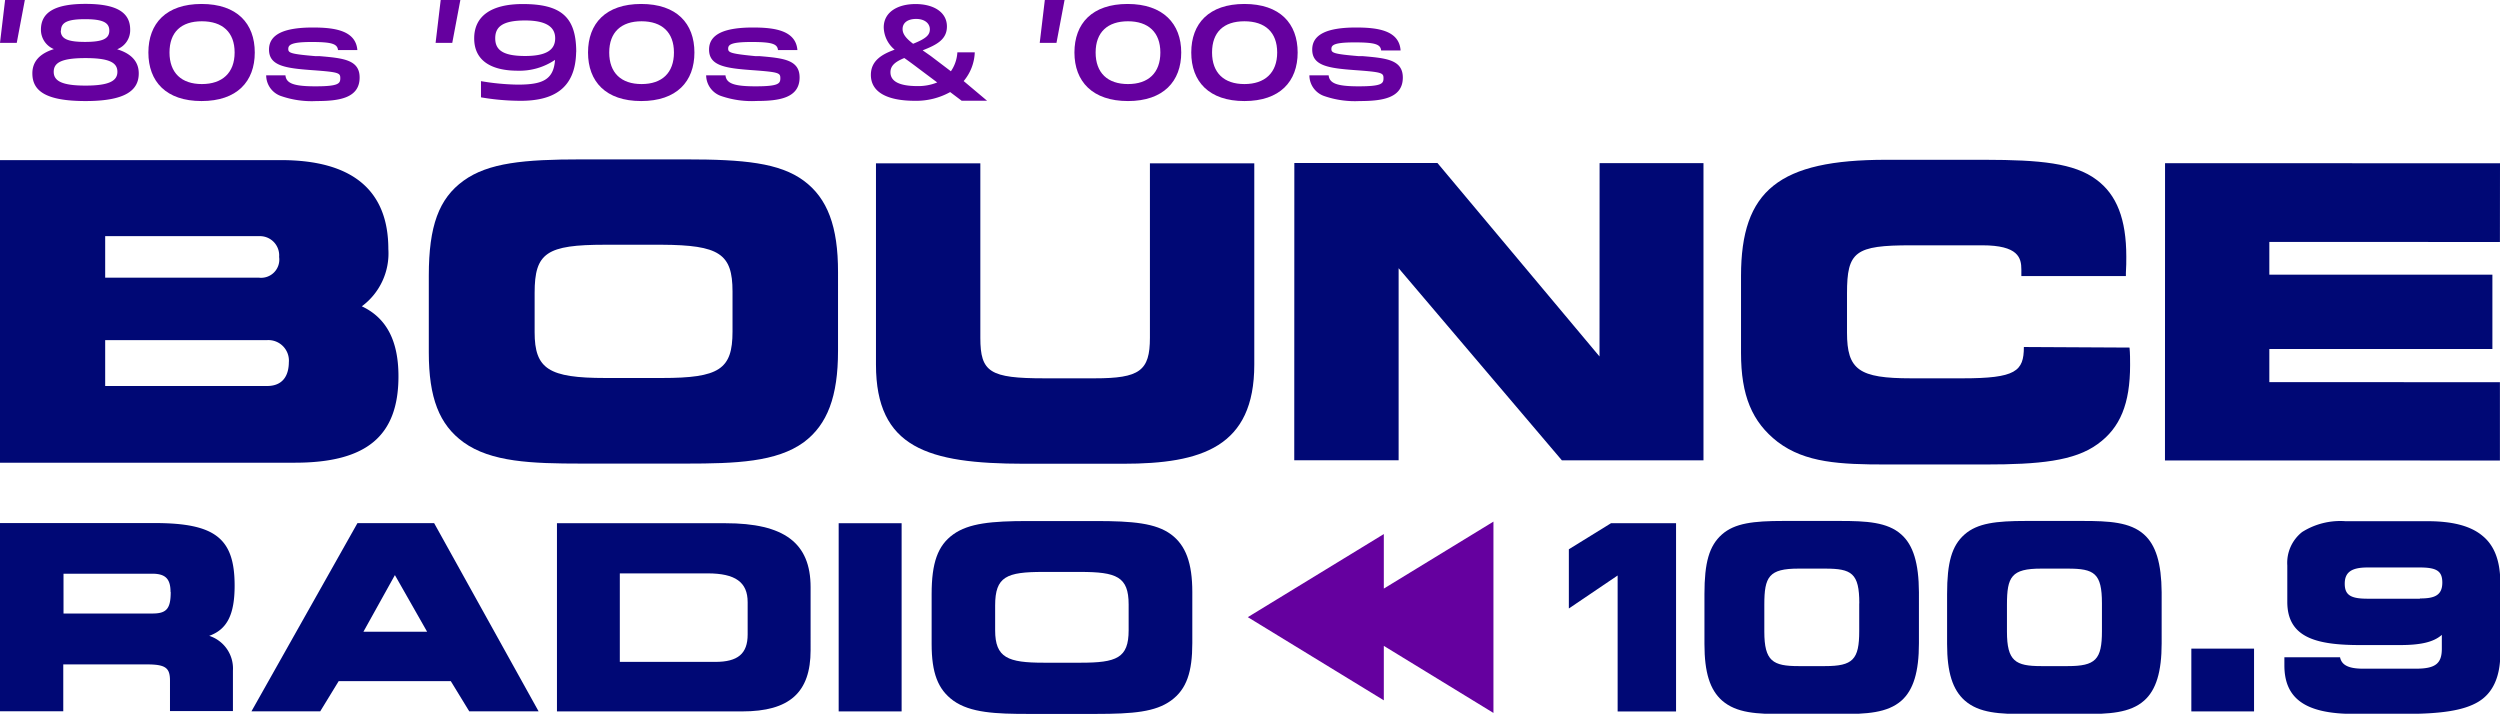
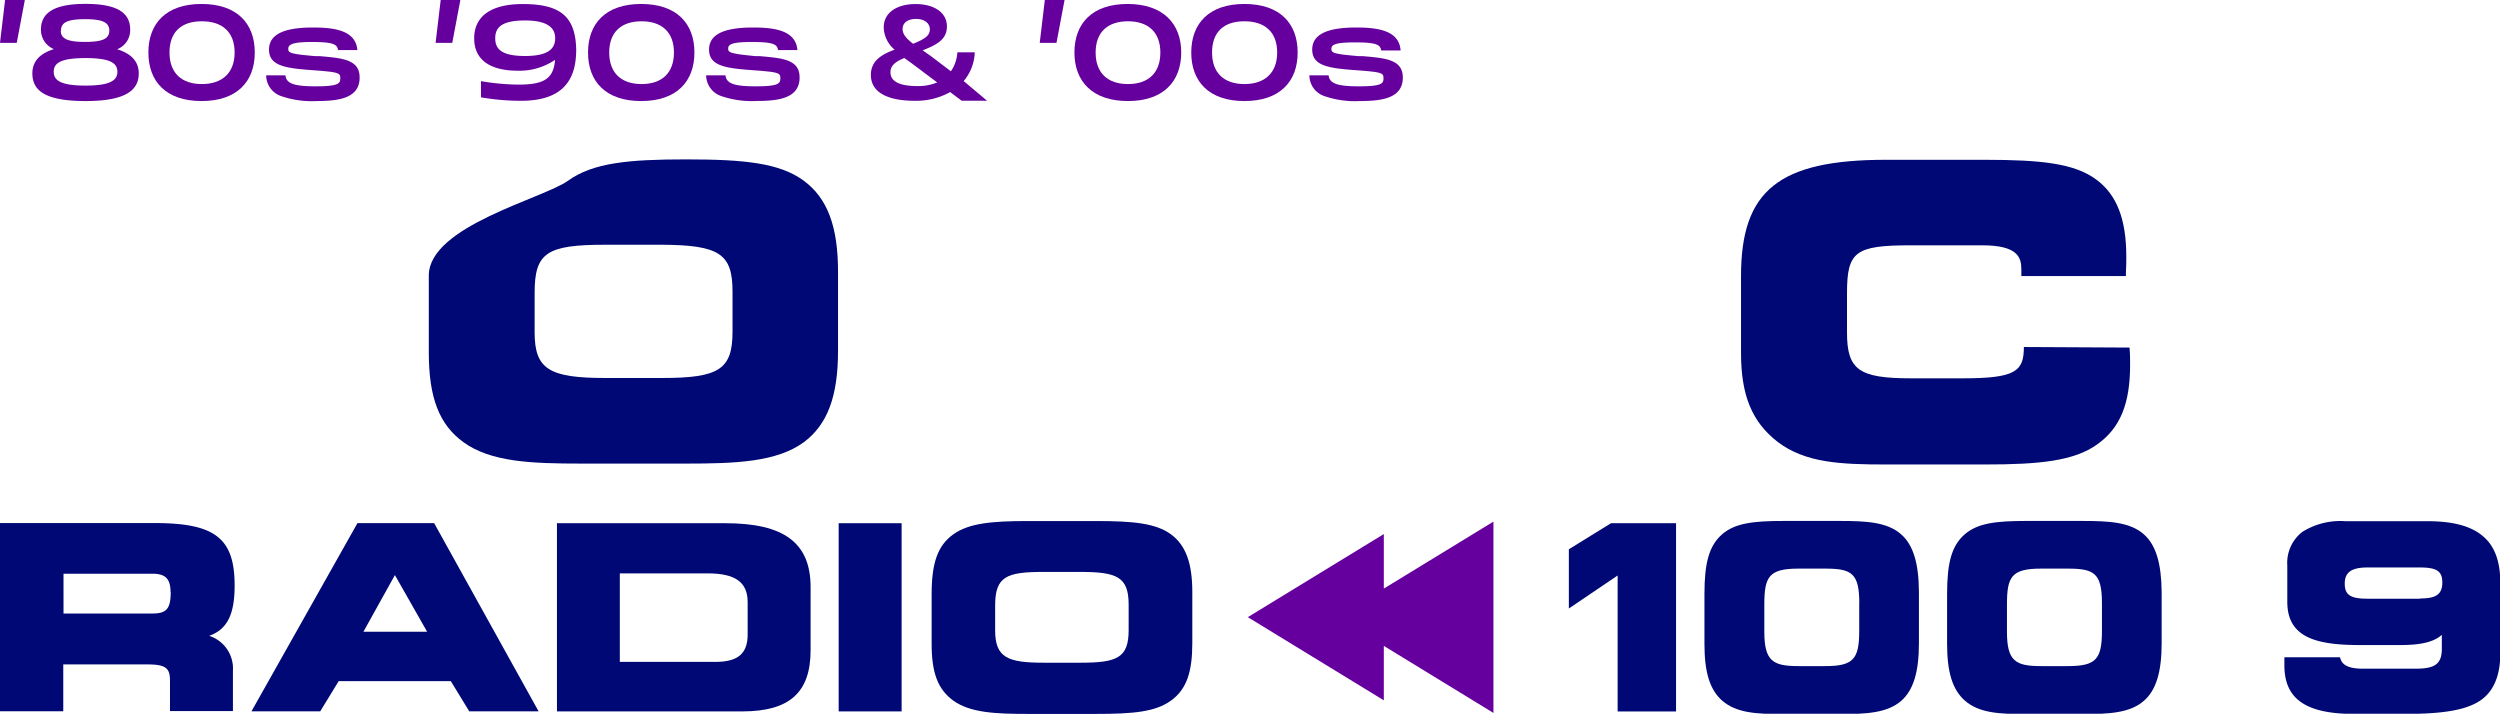
<svg xmlns="http://www.w3.org/2000/svg" viewBox="0 0 309 88.22">
-   <path d="M99.35,23.15c-3-2.22-7.45-2.64-14.59-2.64H71.84c-7.07,0-11.48.42-14.54,2.63S53,28.75,53,34.87v9.5c0,5.61,1.29,8.93,4.3,11.11h0c3.39,2.44,8.39,2.63,14.58,2.63H84.75c6.21,0,11.23-.19,14.6-2.64,2.92-2.18,4.23-5.66,4.23-11.29V34.45C103.59,28.81,102.28,25.32,99.35,23.15ZM90.54,36.84v4.95c0,4.67-1.63,5.74-8.71,5.74h-7c-7,0-8.75-1.11-8.75-5.65V37c0-4.94,1.47-5.94,8.71-5.94h7C88.91,31.1,90.54,32.17,90.54,36.84Z" transform="translate(0 -0.81)" fill="#000875" />
-   <path d="M142.13,21V42.57c0,4.08-1.27,5-6.82,5h-6.24c-6.72,0-7.9-.75-7.9-5V21h-12.9V45.87c0,10.3,6.42,12.25,18.28,12.26h12.28c9.72,0,16.2-2.08,16.2-12.25V21Z" transform="translate(0 -0.81)" fill="#000875" />
-   <polygon points="197.71 20.16 197.7 44.06 177.67 20.15 159.98 20.15 159.97 56.89 172.87 56.89 172.87 33.15 193.05 56.9 210.55 56.9 210.55 20.16 197.71 20.16" fill="#000875" />
-   <polygon points="308.99 47.24 280.49 47.23 280.49 43.14 308.06 43.14 308.06 33.95 280.49 33.95 280.49 29.9 308.99 29.91 309 20.18 267.6 20.17 267.59 56.91 308.99 56.92 308.99 47.24" fill="#000875" />
-   <path d="M44.72,38.67A8.13,8.13,0,0,0,48,31.6c0-7.28-4.46-11-13.26-11H0V58H36.44c8.86,0,12.81-3.29,12.81-10.68C49.25,42.93,47.77,40.1,44.72,38.67ZM13,30H32a2.38,2.38,0,0,1,2.5,2.57A2.25,2.25,0,0,1,32,35.13H13ZM33,48.52H13V42.85H33a2.54,2.54,0,0,1,2.7,2.77C35.69,46.7,35.34,48.52,33,48.52Z" transform="translate(0 -0.81)" fill="#000875" />
+   <path d="M99.35,23.15c-3-2.22-7.45-2.64-14.59-2.64c-7.07,0-11.48.42-14.54,2.63S53,28.75,53,34.87v9.5c0,5.61,1.29,8.93,4.3,11.11h0c3.39,2.44,8.39,2.63,14.58,2.63H84.75c6.21,0,11.23-.19,14.6-2.64,2.92-2.18,4.23-5.66,4.23-11.29V34.45C103.59,28.81,102.28,25.32,99.35,23.15ZM90.54,36.84v4.95c0,4.67-1.63,5.74-8.71,5.74h-7c-7,0-8.75-1.11-8.75-5.65V37c0-4.94,1.47-5.94,8.71-5.94h7C88.91,31.1,90.54,32.17,90.54,36.84Z" transform="translate(0 -0.81)" fill="#000875" />
  <path d="M250.15,43.7c0,3-1,3.87-7.57,3.87H236.2c-6.44,0-7.91-1.05-7.91-5.65V37.06c0-5.16,1-5.93,7.91-5.93H245c4.47,0,4.84,1.55,4.84,3v.8h12.92l0-.4c.05-.71.05-1.42.05-2,0-4.62-1.17-7.65-3.69-9.51-2.74-2.06-7-2.45-13.75-2.46H233.13c-13.24,0-17.94,3.76-17.94,14.36v9.51c0,5.25,1.35,8.53,4.53,11,3.42,2.59,7.72,2.79,13.4,2.79H245.4c6.58,0,11-.41,13.88-2.53,2.78-2,4-5,4-9.76,0-.71,0-1.42-.07-2.16Z" transform="translate(0 -0.81)" fill="#000875" />
  <path d="M3.07.81l-1,5.3H0L.63.81Z" transform="translate(0 -0.81)" fill="#65009f" />
  <path d="M131.58.81l-1,5.3h-2.07l.63-5.3Z" transform="translate(0 -0.81)" fill="#65009f" />
  <path d="M56.9.81l-1,5.3H53.84l.63-5.3Z" transform="translate(0 -0.81)" fill="#65009f" />
  <path d="M17.15,9.88c0,2.06-1.58,3.42-6.58,3.42S4,12,4,9.88c0-1.42.85-2.43,2.66-3a2.58,2.58,0,0,1-1.6-2.41c0-2.15,1.75-3.18,5.51-3.18s5.52,1,5.52,3.18A2.53,2.53,0,0,1,14.48,6.9C16.28,7.45,17.15,8.46,17.15,9.88Zm-2.64-.19c0-1.11-.93-1.7-3.94-1.7s-3.93.58-3.93,1.7,1,1.7,3.93,1.7S14.51,10.8,14.51,9.69Zm-7-5.1c0,1,.82,1.4,3,1.4s3-.39,3-1.4-.84-1.41-3-1.41S7.54,3.58,7.54,4.59Z" transform="translate(0 -0.81)" fill="#65009f" />
  <path d="M18.34,7.3c0-3.58,2.18-6,6.57-6s6.58,2.41,6.58,6-2.2,6-6.58,6S18.34,10.89,18.34,7.3ZM29,7.3c0-2.5-1.49-3.86-4.05-3.86s-4,1.34-4,3.86,1.48,3.9,4,3.9S29,9.82,29,7.3Z" transform="translate(0 -0.81)" fill="#65009f" />
  <path d="M71.21,7.27c-.09,4.59-2.94,6-6.86,6a29,29,0,0,1-4.9-.43v-2a29.53,29.53,0,0,0,4.52.43c3,0,4.46-.54,4.63-3.06A7.81,7.81,0,0,1,64,9.55c-3.3,0-5.39-1.25-5.39-4s2.11-4.24,6-4.24c4.65,0,6.55,1.53,6.61,5.71v.23ZM68.62,5.54c0-1.4-1.12-2.2-3.72-2.2-2.81,0-3.69.8-3.69,2.2s.88,2.19,3.69,2.19C67.5,7.73,68.62,7,68.62,5.54Z" transform="translate(0 -0.81)" fill="#65009f" />
  <path d="M72.68,7.3c0-3.58,2.18-6,6.57-6s6.58,2.41,6.58,6-2.2,6-6.58,6S72.68,10.89,72.68,7.3Zm10.62,0c0-2.5-1.49-3.86-4-3.86s-4,1.34-4,3.86,1.48,3.9,4,3.9S83.3,9.82,83.3,7.3Z" transform="translate(0 -0.81)" fill="#65009f" />
  <path d="M122,13.26l-3.14,0-1.42-1.07a8.67,8.67,0,0,1-4.33,1.08c-3.55,0-5.47-1.12-5.47-3.2,0-1.79,1.42-2.57,2.94-3.12a3.68,3.68,0,0,1-1.35-2.76c0-1.87,1.7-2.88,3.93-2.88s3.88,1,3.88,2.77c0,1.61-1.26,2.27-3,2.95l1,.7,2.49,1.89a4.56,4.56,0,0,0,.8-2.34h2.15a5.81,5.81,0,0,1-1.37,3.55ZM115.84,11l-2.15-1.61c-.66-.5-1.33-1-1.92-1.41-1.08.45-1.71.92-1.71,1.76,0,1.18,1.2,1.71,3.35,1.71A6.19,6.19,0,0,0,115.84,11ZM111.56,4.4c0,.68.54,1.24,1.3,1.82,1.6-.64,2.07-1.08,2.07-1.79s-.62-1.28-1.69-1.28S111.56,3.64,111.56,4.4Z" transform="translate(0 -0.81)" fill="#65009f" />
  <path d="M132.8,7.3c0-3.58,2.18-6,6.57-6S146,3.74,146,7.3s-2.2,6-6.58,6S132.8,10.89,132.8,7.3Zm10.62,0c0-2.5-1.49-3.86-4-3.86s-4,1.34-4,3.86,1.48,3.9,4,3.9S143.42,9.82,143.42,7.3Z" transform="translate(0 -0.81)" fill="#65009f" />
  <path d="M147.24,7.3c0-3.58,2.18-6,6.57-6s6.58,2.41,6.58,6-2.2,6-6.58,6S147.24,10.89,147.24,7.3Zm10.62,0c0-2.5-1.49-3.86-4.05-3.86s-4,1.34-4,3.86,1.48,3.9,4,3.9S157.86,9.82,157.86,7.3Z" transform="translate(0 -0.81)" fill="#65009f" />
  <path d="M39.52,7.75l-.52,0c-3.06-.26-3.37-.4-3.37-.88S35.92,6,38.49,6s3.2.24,3.29,1h2.39V7c-.2-2.46-2.9-2.79-5.51-2.79-3.64,0-5.41.89-5.41,2.73,0,2,2,2.3,5.32,2.54s3.49.34,3.49,1-.22,1-3.08,1c-2.64,0-3.61-.35-3.7-1.36v0H32.9v0a2.72,2.72,0,0,0,1.92,2.59,11.53,11.53,0,0,0,4.3.59c2.77,0,5.33-.35,5.33-2.91C44.45,8.18,42.38,8,39.52,7.75Z" transform="translate(0 -0.81)" fill="#65009f" />
  <path d="M93.91,7.75l-.52,0C90.32,7.45,90,7.31,90,6.83S90.31,6,92.88,6s3.2.24,3.28,1h2.4V7c-.2-2.46-2.89-2.79-5.5-2.79-3.65,0-5.42.89-5.42,2.73,0,2,2,2.3,5.32,2.54s3.49.34,3.49,1-.21,1-3.07,1c-2.64,0-3.61-.35-3.71-1.36v0H87.28v0A2.74,2.74,0,0,0,89.2,12.7a11.58,11.58,0,0,0,4.31.59c2.76,0,5.32-.35,5.32-2.91C98.83,8.18,96.77,8,93.91,7.75Z" transform="translate(0 -0.81)" fill="#65009f" />
  <path d="M168.45,7.75l-.51,0c-3.07-.26-3.38-.4-3.38-.88s.3-.82,2.87-.82,3.2.24,3.28,1h2.4V7c-.2-2.46-2.9-2.79-5.51-2.79-3.64,0-5.41.89-5.41,2.73,0,2,2,2.3,5.32,2.54s3.49.34,3.49,1-.21,1-3.08,1c-2.63,0-3.6-.35-3.7-1.36v0h-2.38v0a2.72,2.72,0,0,0,1.92,2.59,11.56,11.56,0,0,0,4.3.59c2.77,0,5.33-.35,5.33-2.91C173.38,8.18,171.31,8,168.45,7.75Z" transform="translate(0 -0.81)" fill="#65009f" />
  <path d="M235,66.87c-1.72-1.54-4.34-1.67-7.59-1.67h-7c-3.69,0-6,.27-7.58,1.67s-2.16,3.48-2.16,7.36v6.18c0,3.51.67,5.66,2.19,7,1.78,1.54,4.26,1.66,7.58,1.66h7c3.23,0,5.84-.12,7.59-1.67,1.47-1.31,2.15-3.56,2.15-7.08V74C237.16,70.43,236.48,68.18,235,66.87Zm-5.2,8.51v3.44c0,3.52-.79,4.32-4.23,4.32H222.3c-3.17,0-4.23-.61-4.23-4.26V75.54c0-3.45.56-4.45,4.23-4.45h3.28C228.86,71.09,229.81,71.65,229.81,75.38Z" transform="translate(0 -0.81)" fill="#000875" />
  <path d="M265,66.87c-1.72-1.54-4.34-1.67-7.59-1.67h-7c-3.7,0-6,.27-7.59,1.67s-2.16,3.48-2.16,7.36v6.18c0,3.51.68,5.66,2.2,7,1.77,1.54,4.26,1.66,7.58,1.66h7c3.23,0,5.84-.12,7.58-1.67,1.48-1.31,2.16-3.56,2.16-7.08V74C267.15,70.43,266.47,68.18,265,66.87Zm-5.2,8.51v3.44c0,3.52-.79,4.32-4.23,4.32h-3.28c-3.18,0-4.23-.61-4.23-4.26V75.54c0-3.45.55-4.45,4.23-4.45h3.28C258.85,71.09,259.8,71.65,259.8,75.38Z" transform="translate(0 -0.81)" fill="#000875" />
-   <rect x="270.85" y="80.17" width="7.75" height="7.76" fill="#000875" />
  <path d="M29,73.19c0-5.85-2.4-7.73-9.89-7.73H0V88.72H7.82V82.93h10.3c2.32,0,2.89.4,2.89,2v3.77h7.78v-5a4.24,4.24,0,0,0-2.93-4.3C28.09,78.6,29,76.74,29,73.19Zm-7.9.78c0,2.07-.51,2.67-2.25,2.67h-11V71.72h11C20.45,71.73,21.08,72.35,21.08,74Z" transform="translate(0 -0.81)" fill="#000875" />
  <path d="M44.18,65.47,31.08,88.73h8.5L41.86,85H55.72L58,88.73h8.57L53.66,65.47Zm8.61,13.42H44.92l3.89-7Z" transform="translate(0 -0.81)" fill="#000875" />
  <path d="M89.65,65.48H68.84V88.74H91.74c5.84,0,8.45-2.33,8.45-7.57V73.39C100.19,67.92,96.94,65.48,89.65,65.48Zm2.76,9.75v4c0,2.38-1.21,3.39-4,3.39H76.61V71.68H87.47C90.89,71.68,92.41,72.77,92.41,75.23Z" transform="translate(0 -0.81)" fill="#000875" />
  <rect x="103.66" y="64.67" width="7.78" height="23.26" fill="#000875" />
  <path d="M144.74,66.86c-1.89-1.39-4.72-1.65-9.29-1.65h-8.38c-4.52,0-7.33.27-9.25,1.65s-2.67,3.52-2.67,7.38V80.4c0,3.58.77,5.61,2.67,7h0c2.12,1.53,5.32,1.65,9.28,1.65h8.35c4.65,0,7.36-.25,9.29-1.65s2.63-3.54,2.63-7.1V74C147.37,70.4,146.56,68.21,144.74,66.86Zm-5.24,8.66v3.2c0,3.43-1.49,4-5.94,4H129c-4.41,0-6-.6-6-4V75.64c0-3.57,1.41-4.14,5.94-4.14h4.56C138,71.5,139.5,72.08,139.5,75.52Z" transform="translate(0 -0.81)" fill="#000875" />
  <polygon points="171.04 66.01 154.23 76.28 171.04 86.56 171.04 79.83 184.59 88.12 184.59 64.47 171.04 72.75 171.04 66.01" fill="#65009f" />
  <path d="M306.79,67c-1.45-1.19-3.66-1.77-6.75-1.77H289.9a8.84,8.84,0,0,0-5.36,1.34,4.86,4.86,0,0,0-1.83,4.13v4.5c0,4.43,3.6,5.34,9,5.34h4.93c2.58,0,4.16-.37,5.17-1.26V81c0,1.84-.81,2.46-3.21,2.46h-6.52c-2,0-2.67-.56-2.85-1.41h-6.88c0,.32,0,.64,0,1,0,4.15,2.65,6,8.62,6h6.27c4.58,0,7.29-.44,9.05-1.48s2.75-3,2.75-6V72.67C309,70.05,308.28,68.19,306.79,67Zm-7.69,7.81h-6.49c-2.09,0-2.8-.47-2.8-1.86s.81-2,2.8-2h6.49c2.1,0,2.77.46,2.77,1.87C301.87,74.46,300.81,74.78,299.1,74.78Z" transform="translate(0 -0.81)" fill="#000875" />
  <polygon points="199.12 64.67 193.91 67.89 193.91 75.21 199.94 71.13 199.94 87.94 207.16 87.94 207.16 64.67 199.12 64.67" fill="#000875" />
</svg>